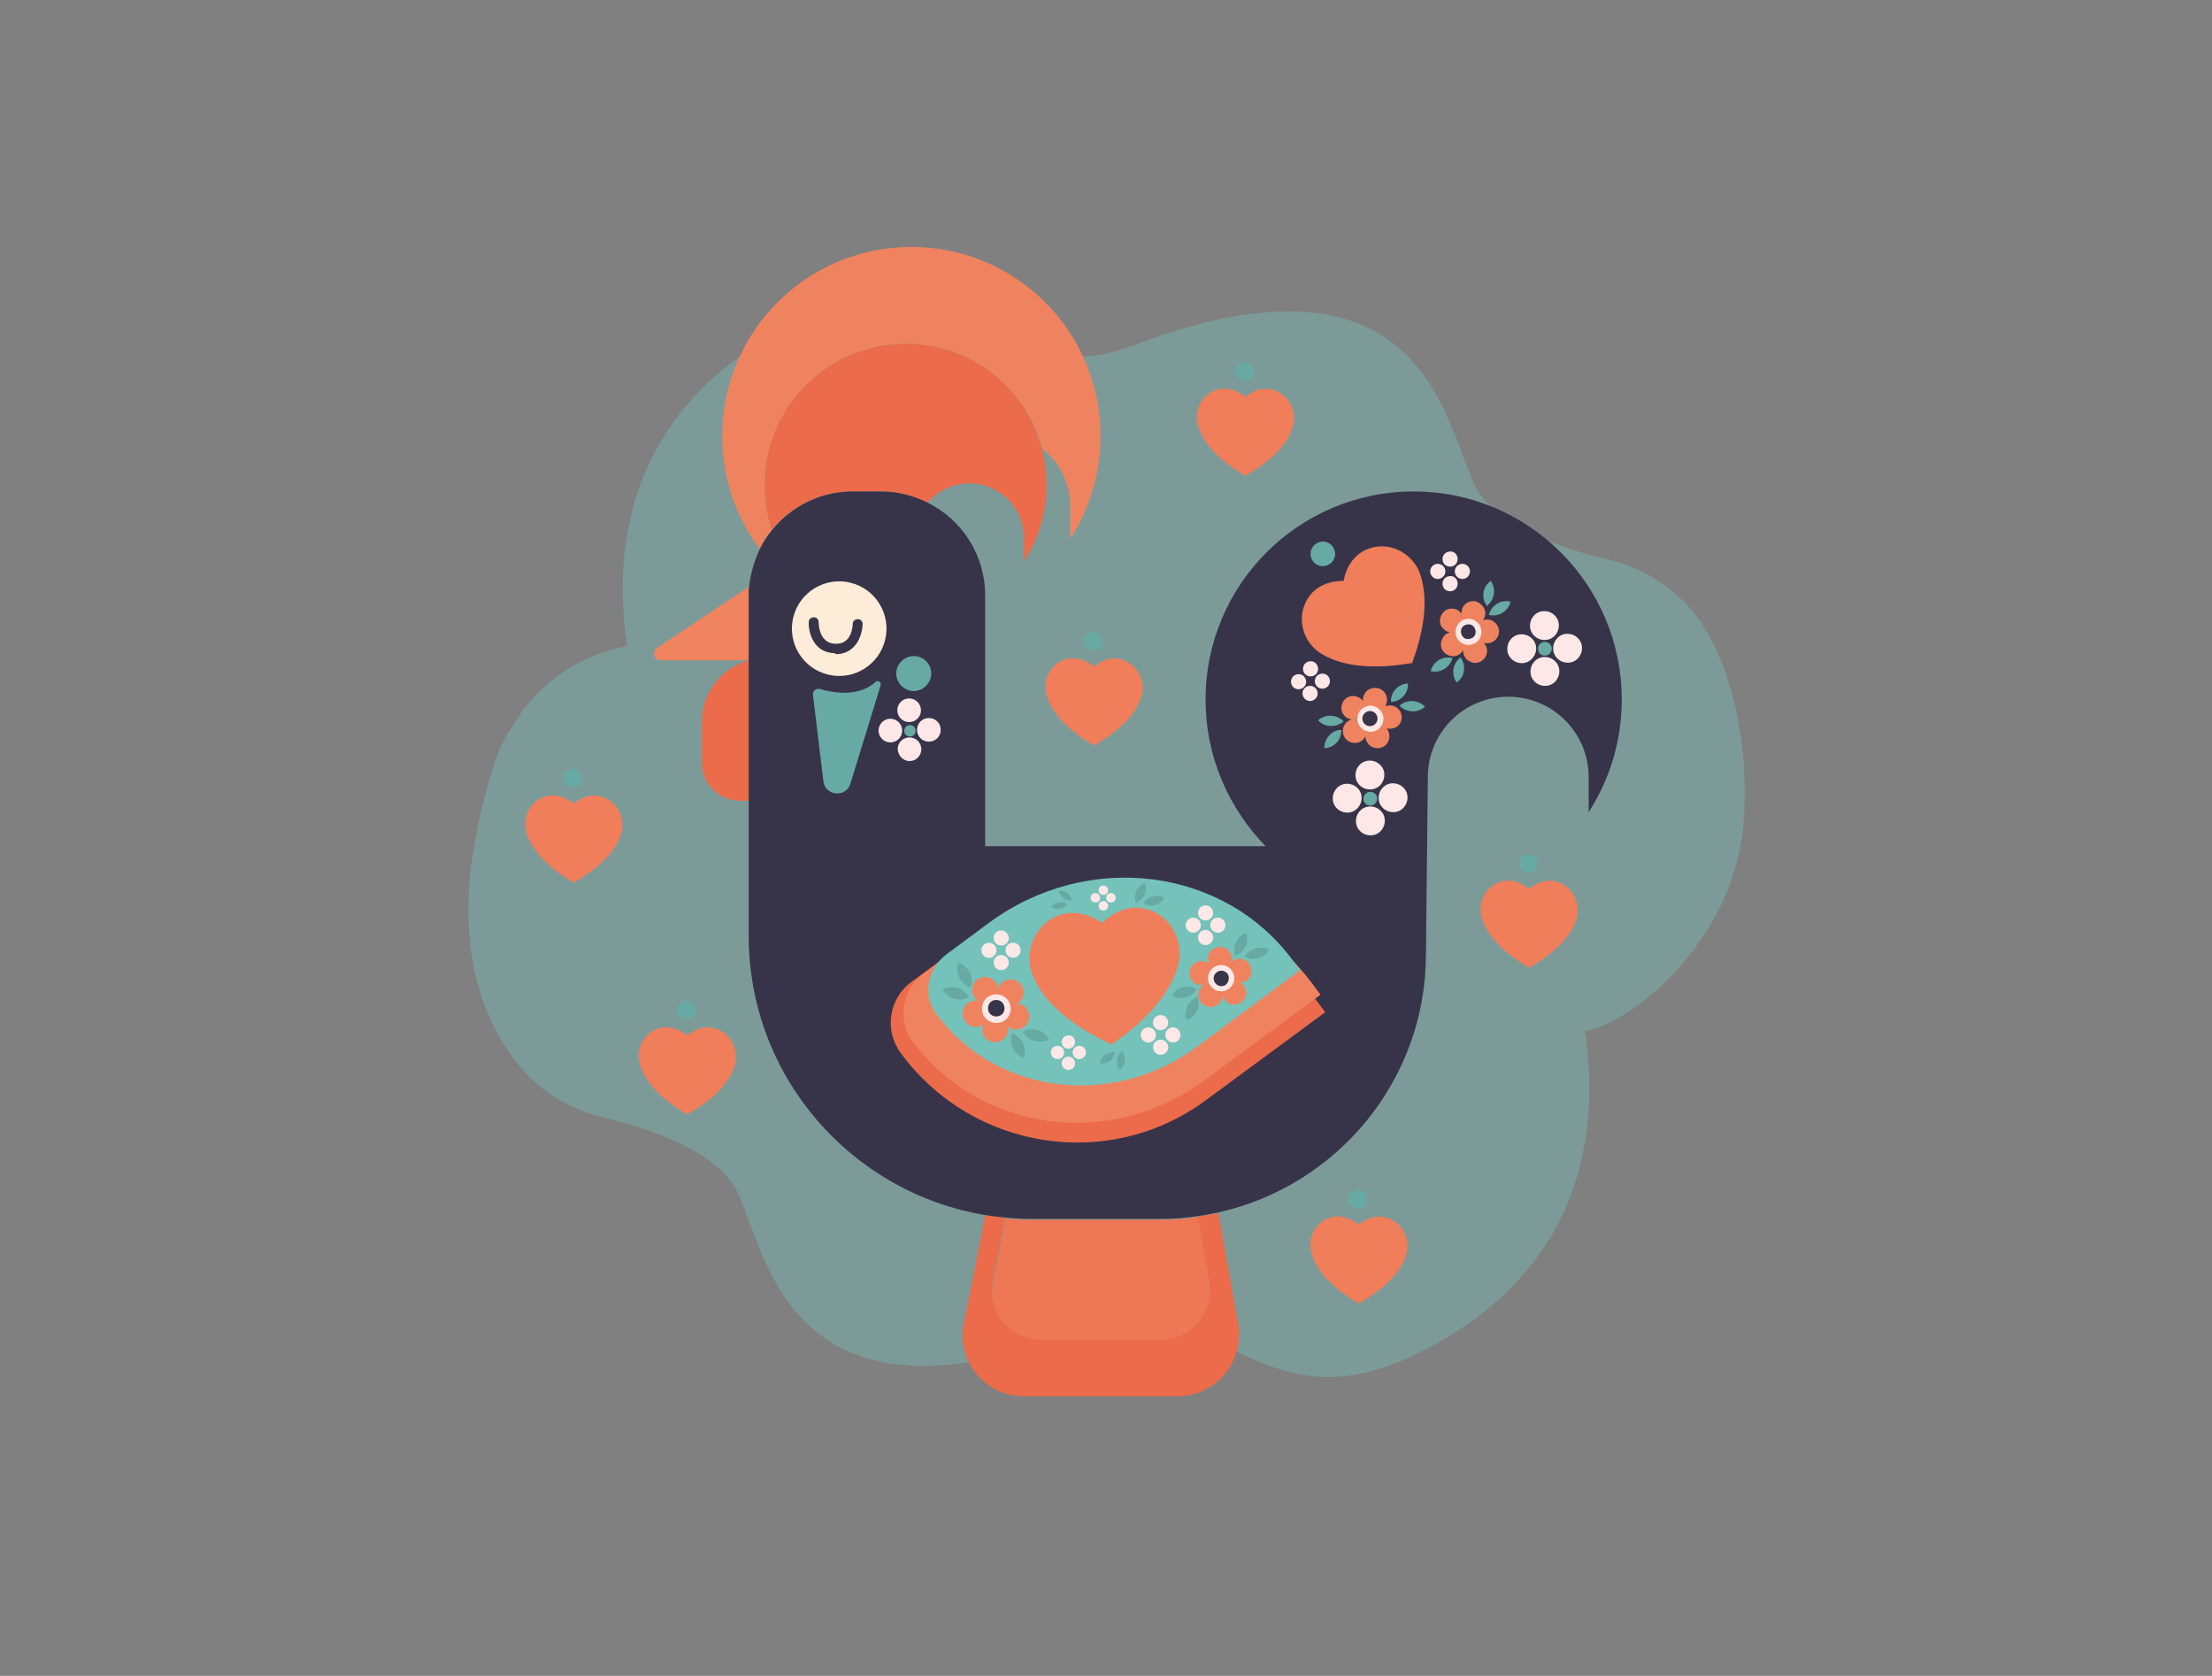
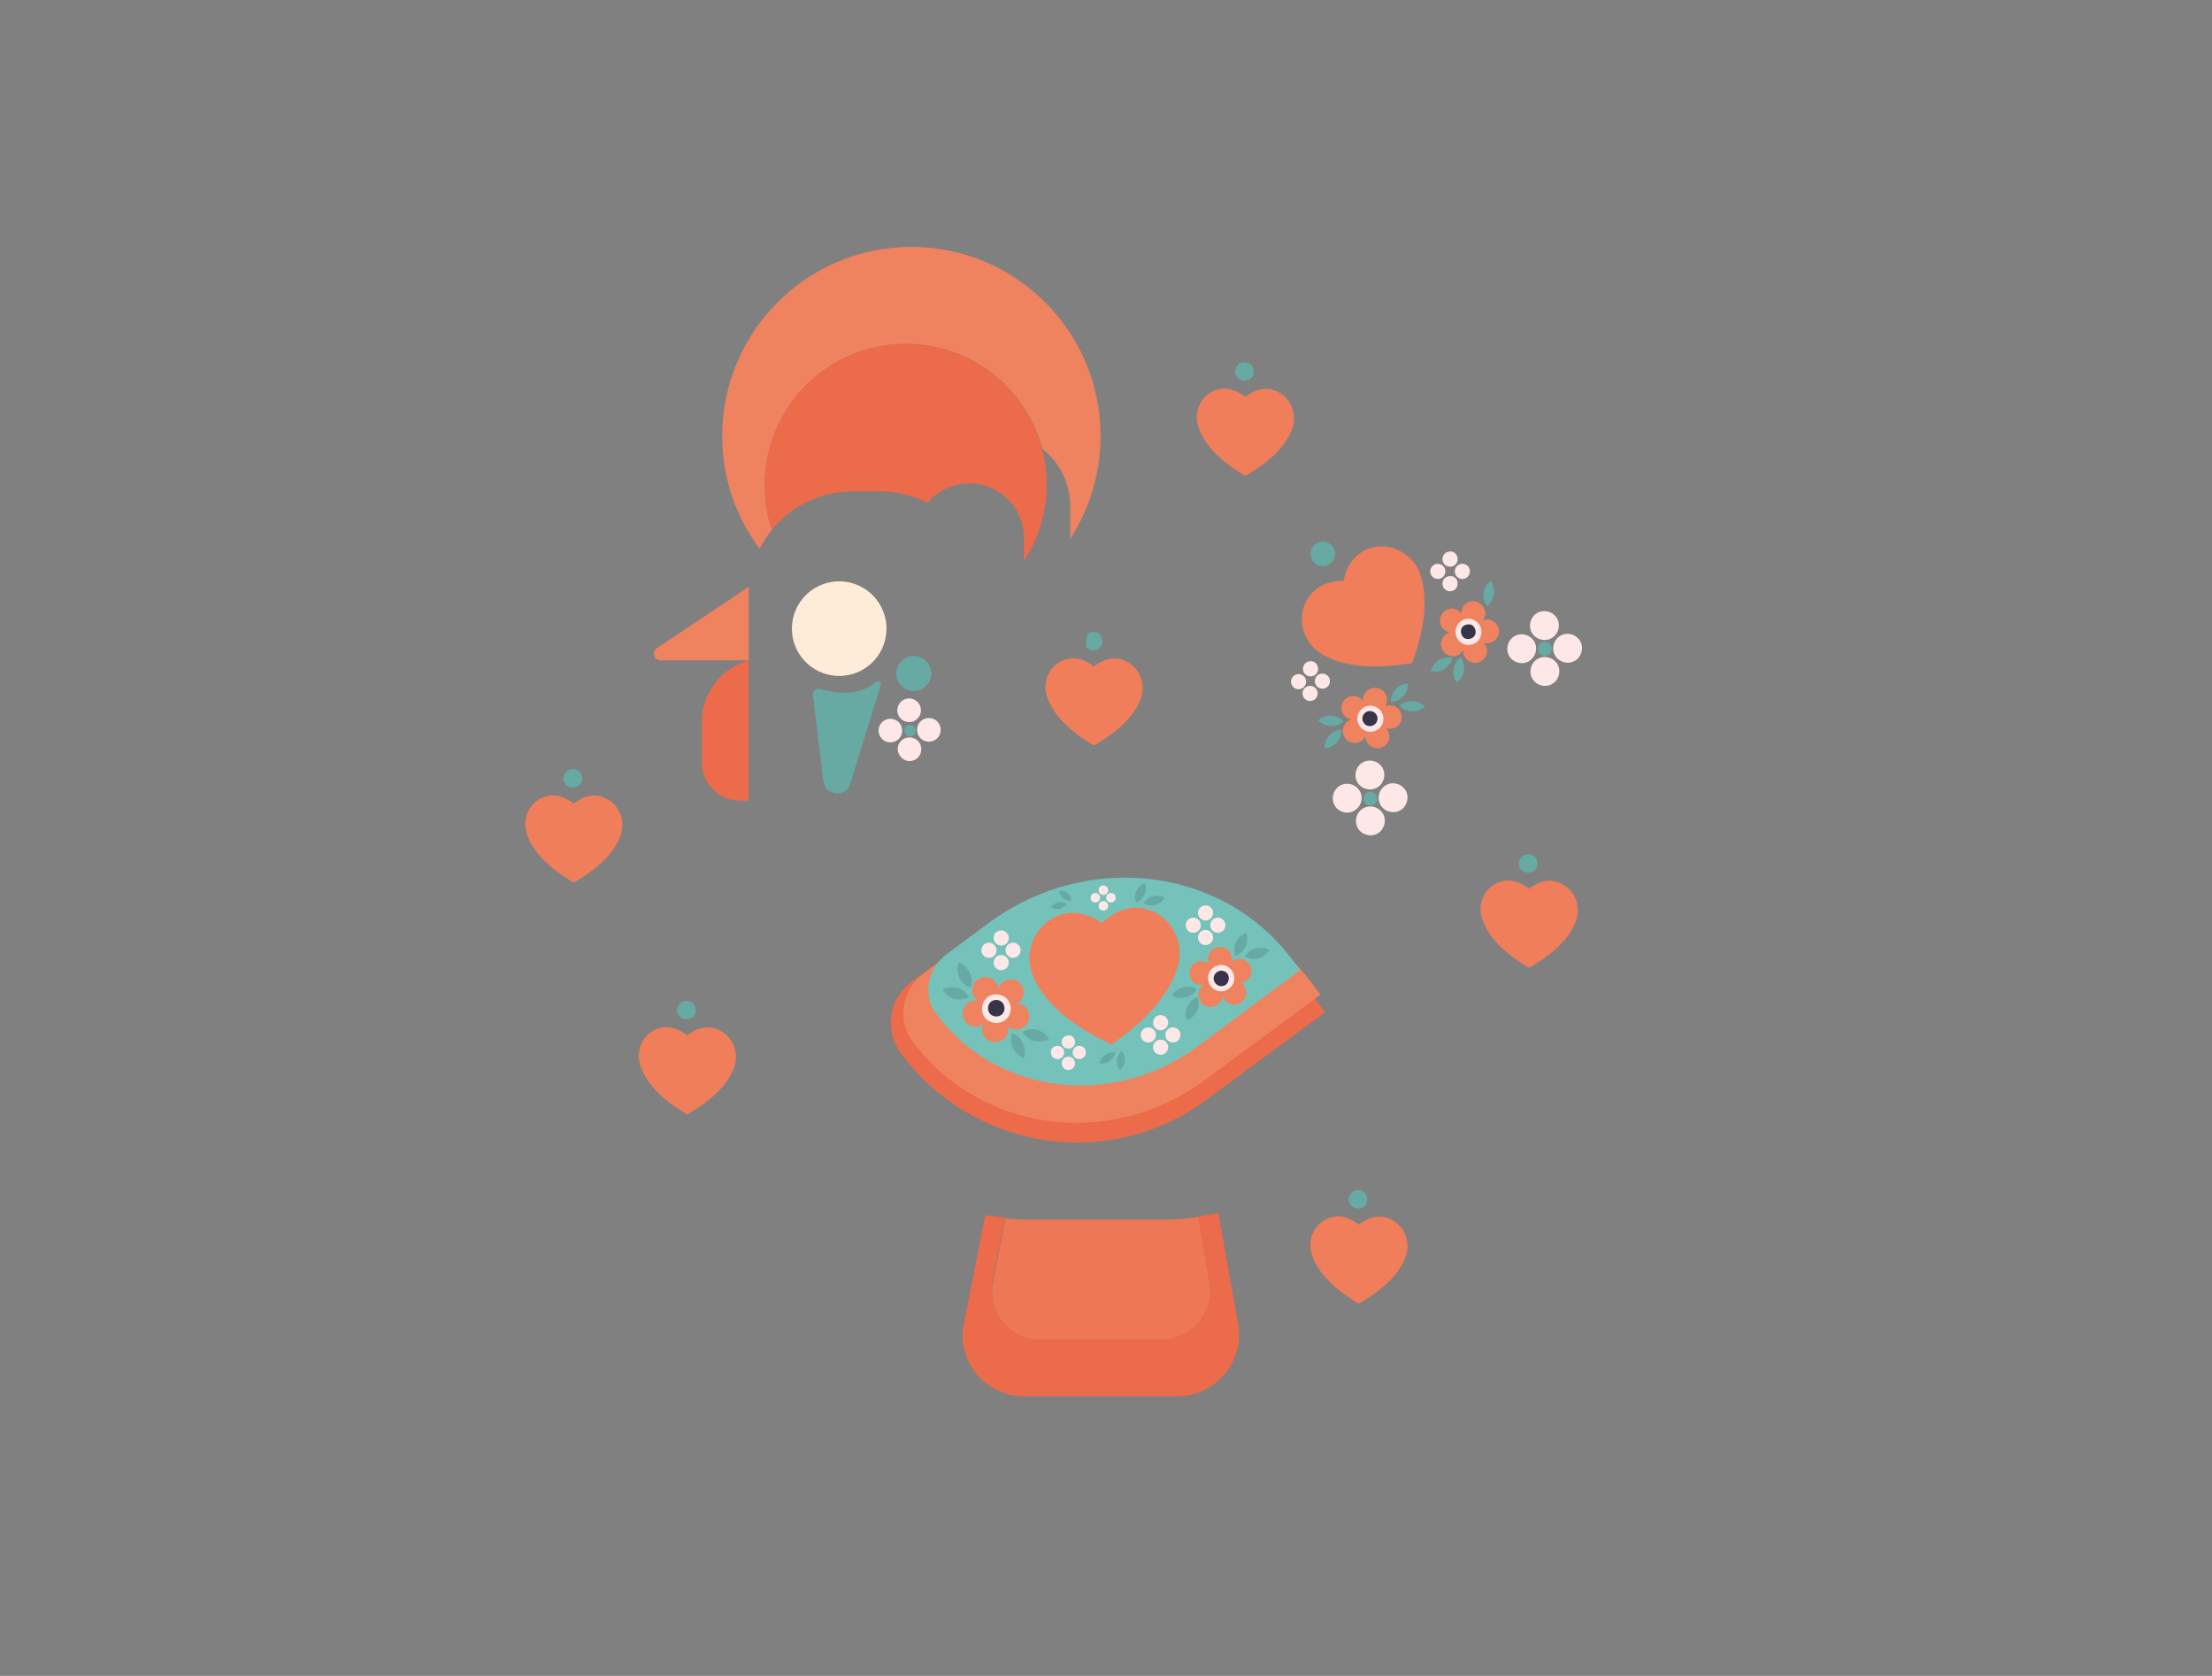
<svg xmlns="http://www.w3.org/2000/svg" id="Layer_1" x="0px" y="0px" viewBox="0 0 467.7 354.3" style="enable-background:new 0 0 467.7 354.3;" xml:space="preserve">
  <rect x="0" y="0" width="467.7" height="354.3" fill="#808080" stroke="none" />
  <style type="text/css">	.st0{opacity:0.41;fill:#75C2BA;}	.st1{fill:#EB6B4A;}	.st2{fill:#F0835F;}	.st3{opacity:0.57;fill:#F0835F;}	.st4{fill:#373449;}	.st5{fill:#FDEDD8;}	.st6{fill:#75C2BA;}	.st7{fill:#F07E5A;}	.st8{fill:#66AAA3;}	.st9{fill:#FDE8E7;}</style>
  <g>
    <g>
-       <path class="st0" d="M108,154.2c-5.1,6.4-8.9,30.1-8.7,32.1c-1.1,13.1,1,26.8,10,38.4c4.6,5.9,11.2,9.9,18.4,11.6   c9.4,2.2,24.1,7,28.3,15.9c6.3,13.3,10.9,52.6,72,29.4c29.4-11.2,37.3,21.4,71.6,4.6c27.6-13.5,40.1-37.1,35.5-68.2   c10.4-1.8,31.2-19.2,33.5-43.4c1.3-13.8-1.3-33.1-10.2-44.7c-4.6-5.9-11.2-9.9-18.4-11.6c-9.4-2.2-24.1-7-28.3-15.9   c-6.3-13.3-10.9-52.6-72-29.4c-29.4,11.2-37.3-21.4-71.6-4.6c-27.6,13.5-40.1,37.1-35.5,68.2C122.1,138.5,113.1,144.9,108,154.2z" />
      <g>
        <g>
          <g>
            <path class="st1" d="M148.4,152.6v8.6c0,4.5,3.6,8.1,8.1,8.1h1.8v-29.7C152.6,141.2,148.4,146.4,148.4,152.6z" />
            <path class="st2" d="M158.4,124L138.9,137c-1.2,0.8-0.6,2.6,0.8,2.6h18.6v-13.6C158.3,125.3,158.3,124.6,158.4,124z" />
            <g>
              <path class="st2" d="M161.7,102.5c0-16.5,13.4-29.8,29.8-29.8c13.9,0,25.5,9.4,28.9,22.2c3.6,2.8,5.9,7.2,5.9,12.2v6.8       c4-6.2,6.4-13.7,6.4-21.7c0-22.1-17.9-40-40-40s-40,17.9-40,40c0,8.9,2.9,17.1,7.9,23.8c0.7-1.4,1.6-2.7,2.6-4       C162.2,109,161.7,105.8,161.7,102.5z" />
              <path class="st1" d="M191.5,72.7c-16.5,0-29.8,13.4-29.8,29.8c0,3.3,0.5,6.5,1.5,9.5c4-4.9,10.2-8.1,17-8.1h6       c3.6,0,7,0.9,9.9,2.4c2.1-2.5,5.3-4.1,8.9-4.1c6.4,0,11.5,5.2,11.5,11.5v5c3-4.7,4.8-10.2,4.8-16.2c0-2.6-0.3-5.2-1-7.6       C217,82.1,205.4,72.7,191.5,72.7z" />
              <g>
                <path class="st1" d="M255.7,271c1.1,6.3-3.7,12.1-10.2,12.1h-25.6c-6.4,0-11.2-5.9-10-12.2l2.6-13.5        c-1.4-0.1-2.8-0.3-4.2-0.5c0,0,0,0.1,0,0.1l-4.5,22.8c-1.6,8,4.5,15.4,12.7,15.4h32.4c8.1,0,14.3-7.3,12.9-15.3l-4.2-23.5        c-1.4,0.3-2.9,0.6-4.4,0.8L255.7,271z" />
                <path class="st1" d="M219.9,283.2h25.6c6.4,0,11.3-5.8,10.2-12.1l-2.4-13.8c-2.6,0.4-5.2,0.6-7.9,0.6h-27.2        c-1.9,0-3.8-0.1-5.6-0.3l-2.6,13.5C208.7,277.3,213.5,283.2,219.9,283.2z" />
                <path class="st3" d="M219.9,283.2h25.6c6.4,0,11.3-5.8,10.2-12.1l-2.4-13.8c-2.6,0.4-5.2,0.6-7.9,0.6h-27.2        c-1.9,0-3.8-0.1-5.6-0.3l-2.6,13.5C208.7,277.3,213.5,283.2,219.9,283.2z" />
-                 <path class="st4" d="M342.9,147.9c0-24.3-19.7-44-44-44s-44,19.7-44,44c0,12.1,4.9,23,12.7,31h-59.3v-53        c0-8.6-4.9-16-12.1-19.6c-3-1.5-6.4-2.4-9.9-2.4h-6c-6.9,0-13,3.2-17,8.1c-1,1.2-1.9,2.5-2.6,4c-1.2,2.5-2,5.2-2.3,8        c-0.1,0.6-0.1,1.2-0.1,1.9v13.6v0v29.7v9.6v1.1v17.9c0,29.8,21.7,54.4,50.1,59.1c1.4,0.2,2.8,0.4,4.2,0.5        c1.8,0.2,3.7,0.3,5.6,0.3h27.2c2.7,0,5.3-0.2,7.9-0.6c1.5-0.2,2.9-0.5,4.4-0.8c25-5.6,43.8-27.9,43.8-54.6l0.4-37.4        c0-9.4,7.6-17,17-17c9.4,0,17,7.6,17,17v7.4C340.3,164.9,342.9,156.7,342.9,147.9z" />
              </g>
            </g>
          </g>
          <g>
            <ellipse transform="matrix(0.231 -0.973 0.973 0.231 7.146 274.814)" class="st5" cx="177.4" cy="132.9" rx="10" ry="10" />
-             <path class="st4" d="M177,138.3c4.1-0.2,5.3-4.1,5.4-6.3c0-0.6-0.4-1.1-1-1.1c-0.6,0-1.1,0.4-1.1,1c0,0.4-0.2,4.4-3.7,4.2      c-3.5-0.1-3.5-4.3-3.5-4.5c0-0.6-0.4-1.1-1-1.1c-0.6,0-1.1,0.4-1.1,1c-0.1,2.2,1,6.5,5.5,6.6      C176.7,138.3,176.8,138.3,177,138.3z" />
          </g>
        </g>
        <g>
          <g>
            <g>
              <path class="st1" d="M202.9,200.1l-10.2,7.5c-4.8,3.5-5.8,10.3-2.2,15.1l0,0c15.2,20.6,44.2,25,64.6,9.8l25.1-18.5l-1.8-2.4       C260.6,187.6,226.8,182.4,202.9,200.1z" />
              <path class="st2" d="M205.2,198.5l-9.9,7.3c-4.6,3.4-5.7,9.9-2.4,14.3l0,0c14.3,19.3,42,23,61.9,8.2l24.4-18l-1.7-2.3       C260.8,185.6,228.4,181.3,205.2,198.5z" />
              <path class="st6" d="M209.1,195.1l-8.9,6.6c-4.2,3.1-5.2,8.8-2.2,12.7h0c12.6,17,37.2,20.1,55.1,6.9l21.8-16.2l-1.5-2       C258.8,183.3,230,179.7,209.1,195.1z" />
            </g>
            <path class="st7" d="M243.6,192.6c-4.8-2-8.6,0.7-10.6,2.5c-2.2-1.5-6.5-3.5-10.9-0.7c-3.9,2.5-5.5,7.6-3.7,11.9      c1.7,4.2,6.1,9.6,16.6,14.5l0,0.1c0,0,0,0,0.1-0.1c0,0,0.1,0,0.1,0l0-0.1c9.5-6.6,12.9-12.6,14-17      C250.2,199.2,247.9,194.4,243.6,192.6z" />
          </g>
          <path class="st8" d="M236.8,226.2L236.8,226.2c1.2-1,1.4-2.8,0.4-4l0,0l0,0C236,223.2,235.8,225,236.8,226.2L236.8,226.2z" />
          <g>
            <path class="st8" d="M232.5,224.8L232.5,224.8c0.3-1.5,1.8-2.6,3.3-2.3l0,0l0,0C235.5,224.1,234,225.1,232.5,224.8L232.5,224.8      z" />
          </g>
          <g>
            <g>
              <path class="st2" d="M216.7,212.8c-0.5-0.4-1-0.6-1.6-0.6c0.3-0.2,0.5-0.3,0.7-0.6c1-1.2,0.8-2.9-0.3-3.9       c-1.2-1-2.9-0.8-3.9,0.3c-0.3,0.3-0.4,0.7-0.5,1c-0.1-0.7-0.4-1.3-1-1.8c-1.2-1-2.9-0.8-3.9,0.3c-1,1.2-0.8,2.9,0.3,3.9       c0.1,0.1,0.2,0.1,0.3,0.2c-0.9-0.2-2,0.1-2.6,0.9c-1,1.2-0.8,2.9,0.3,3.9c1,0.9,2.4,0.9,3.4,0.1c-0.5,1.1-0.2,2.4,0.7,3.2       c1.2,1,2.9,0.8,3.9-0.3c0.6-0.7,0.8-1.6,0.6-2.4c0,0,0,0,0,0c1.2,1,2.9,0.8,3.9-0.3C218,215.5,217.8,213.8,216.7,212.8z        M212.2,215.5c-1-0.9-2.4-0.9-3.4-0.1c0.5-1.1,0.2-2.4-0.7-3.2c-0.1-0.1-0.2-0.1-0.3-0.2c0.9,0.2,2-0.1,2.6-0.9       c0.3-0.3,0.4-0.7,0.5-1c0.1,0.7,0.4,1.3,1,1.8c0.5,0.4,1,0.6,1.6,0.6c-0.3,0.2-0.5,0.3-0.7,0.6       C212.2,213.8,212,214.7,212.2,215.5C212.2,215.5,212.2,215.5,212.2,215.5z" />
              <path class="st9" d="M213,215.2c-1.1,1.3-3,1.4-4.3,0.4c-1.3-1.1-1.4-3-0.4-4.3c1.1-1.3,3-1.4,4.3-0.4       C213.9,212,214.1,213.9,213,215.2z" />
              <path class="st4" d="M212,214.3c-0.6,0.7-1.7,0.8-2.5,0.2c-0.7-0.6-0.8-1.7-0.2-2.5c0.6-0.7,1.7-0.8,2.5-0.2       C212.5,212.5,212.6,213.6,212,214.3z" />
            </g>
            <g>
              <path class="st8" d="M216.5,223.7L216.5,223.7c-2.1-0.8-3.3-3.2-2.5-5.3l0,0l0,0C216.1,219.2,217.2,221.6,216.5,223.7       L216.5,223.7z" />
              <path class="st8" d="M199.3,209.2L199.3,209.2c1.1,2,3.6,2.7,5.6,1.6l0,0l0,0C203.8,208.8,201.3,208.1,199.3,209.2       L199.3,209.2z" />
            </g>
            <g>
              <path class="st8" d="M221.8,219.7L221.8,219.7c-1.1-2-3.6-2.7-5.6-1.6l0,0l0,0C217.3,220.1,219.8,220.8,221.8,219.7       L221.8,219.7z" />
            </g>
            <g>
              <path class="st8" d="M202.7,203.5L202.7,203.5c2.1,0.8,3.3,3.2,2.5,5.3l0,0h0C203,208,201.9,205.7,202.7,203.5L202.7,203.5z" />
            </g>
          </g>
          <g>
            <g>
              <path class="st2" d="M264,203.6c-0.9-1.1-2.5-1.2-3.6-0.3c0,0,0,0,0,0c0.2-0.7,0-1.6-0.5-2.2c-0.9-1.1-2.5-1.2-3.6-0.3       c-0.9,0.7-1.1,1.9-0.7,2.9c-0.9-0.7-2.2-0.7-3.2,0.1c-1.1,0.9-1.2,2.5-0.3,3.6c0.6,0.7,1.5,1,2.4,0.8       c-0.1,0.1-0.2,0.1-0.2,0.2c-1.1,0.9-1.2,2.5-0.3,3.6c0.9,1.1,2.5,1.2,3.6,0.3c0.5-0.4,0.8-1,0.9-1.7c0.1,0.3,0.3,0.7,0.5,0.9       c0.9,1.1,2.5,1.2,3.6,0.3c1.1-0.9,1.2-2.5,0.3-3.6c-0.2-0.2-0.4-0.4-0.6-0.5c0.5,0,1-0.2,1.5-0.6       C264.8,206.3,264.9,204.7,264,203.6z M259.6,204.7c-0.2,0.7,0,1.6,0.5,2.2c0.2,0.2,0.4,0.4,0.6,0.5c-0.5,0-1,0.2-1.5,0.6       c-0.5,0.4-0.8,1-0.9,1.7c-0.1-0.3-0.3-0.7-0.5-0.9c-0.6-0.7-1.5-1-2.4-0.8c0.1-0.1,0.2-0.1,0.2-0.2c0.9-0.7,1.1-1.9,0.7-2.9       C257.4,205.5,258.7,205.5,259.6,204.7C259.6,204.7,259.6,204.7,259.6,204.7z" />
              <path class="st9" d="M260.3,205c-1-1.2-2.7-1.3-3.9-0.3c-1.2,1-1.3,2.7-0.3,3.9c1,1.2,2.7,1.3,3.9,0.3       C261.2,207.9,261.3,206.2,260.3,205z" />
              <path class="st4" d="M259.5,205.8c-0.6-0.7-1.6-0.8-2.3-0.2c-0.7,0.6-0.8,1.6-0.2,2.3c0.6,0.7,1.6,0.8,2.3,0.2       C259.9,207.5,260,206.4,259.5,205.8z" />
            </g>
            <g>
              <path class="st8" d="M263.5,197.2L263.5,197.2c-2,0.7-3,2.9-2.3,4.9l0,0l0,0C263.2,201.3,264.2,199.2,263.5,197.2L263.5,197.2       z" />
              <path class="st8" d="M247.8,210.5L247.8,210.5c1-1.8,3.3-2.5,5.2-1.4l0,0l0,0C252,210.9,249.7,211.5,247.8,210.5L247.8,210.5z       " />
            </g>
            <g>
              <path class="st8" d="M268.4,200.8L268.4,200.8c-1,1.8-3.3,2.5-5.2,1.4l0,0l0,0C264.3,200.5,266.6,199.8,268.4,200.8       L268.4,200.8z" />
            </g>
            <g>
              <path class="st8" d="M250.9,215.7L250.9,215.7c2-0.7,3-2.9,2.3-4.9l0,0l0,0C251.2,211.5,250.2,213.7,250.9,215.7L250.9,215.7z       " />
            </g>
          </g>
          <g>
            <g>
              <circle class="st9" cx="254.9" cy="193" r="1.6" />
              <circle class="st9" cx="254.9" cy="198.2" r="1.6" />
              <circle class="st9" cx="257.5" cy="195.6" r="1.6" />
              <circle class="st9" cx="252.3" cy="195.6" r="1.6" />
            </g>
          </g>
          <g>
            <g>
              <path class="st9" d="M227.3,220.3c0,0.8-0.6,1.4-1.4,1.4c-0.8,0-1.4-0.6-1.4-1.4s0.6-1.4,1.4-1.4       C226.7,218.8,227.3,219.5,227.3,220.3z" />
              <path class="st9" d="M227.3,224.8c0,0.8-0.6,1.4-1.4,1.4c-0.8,0-1.4-0.6-1.4-1.4c0-0.8,0.6-1.4,1.4-1.4       C226.7,223.4,227.3,224,227.3,224.8z" />
              <path class="st9" d="M228.2,223.9c-0.8,0-1.4-0.6-1.4-1.4c0-0.8,0.6-1.4,1.4-1.4s1.4,0.6,1.4,1.4       C229.6,223.3,228.9,223.9,228.2,223.9z" />
              <path class="st9" d="M223.6,223.9c-0.8,0-1.4-0.6-1.4-1.4c0-0.8,0.6-1.4,1.4-1.4c0.8,0,1.4,0.6,1.4,1.4       C225,223.3,224.4,223.9,223.6,223.9z" />
            </g>
          </g>
          <g>
            <g>
              <circle class="st9" cx="245.4" cy="216.2" r="1.6" />
              <circle class="st9" cx="245.4" cy="221.4" r="1.6" />
              <circle class="st9" cx="248" cy="218.8" r="1.6" />
              <circle class="st9" cx="242.8" cy="218.8" r="1.6" />
            </g>
          </g>
          <g>
            <g>
              <path class="st9" d="M213.3,198.3c0,0.9-0.7,1.6-1.6,1.6c-0.9,0-1.6-0.7-1.6-1.6c0-0.9,0.7-1.6,1.6-1.6       C212.5,196.7,213.3,197.4,213.3,198.3z" />
              <path class="st9" d="M213.3,203.5c0,0.9-0.7,1.6-1.6,1.6c-0.9,0-1.6-0.7-1.6-1.6c0-0.9,0.7-1.6,1.6-1.6       C212.5,201.9,213.3,202.6,213.3,203.5z" />
              <circle class="st9" cx="214.2" cy="200.9" r="1.6" />
              <circle class="st9" cx="209.1" cy="200.9" r="1.6" />
            </g>
          </g>
          <g>
            <g>
              <circle class="st9" cx="233.3" cy="188.2" r="1" />
              <circle class="st9" cx="233.3" cy="191.5" r="1" />
              <circle class="st9" cx="234.9" cy="189.8" r="1" />
              <circle class="st9" cx="231.6" cy="189.8" r="1" />
            </g>
          </g>
          <path class="st8" d="M242.1,186.7L242.1,186.7c-1.7,0.6-2.5,2.5-1.9,4.2l0,0l0,0C241.8,190.2,242.7,188.3,242.1,186.7     L242.1,186.7z" />
          <g>
            <path class="st8" d="M246.2,189.8L246.2,189.8c-0.9,1.6-2.9,2.1-4.4,1.2l0,0l0,0C242.7,189.4,244.7,188.9,246.2,189.8      L246.2,189.8z" />
          </g>
          <path class="st8" d="M223.9,188.3L223.9,188.3c1.3-0.2,2.6,0.8,2.7,2.1l0,0l0,0C225.3,190.6,224.1,189.6,223.9,188.3     L223.9,188.3z" />
          <g>
            <path class="st8" d="M222.2,191.8L222.2,191.8c1.1,0.7,2.7,0.4,3.4-0.7l0,0l0,0C224.5,190.4,222.9,190.7,222.2,191.8      L222.2,191.8z" />
          </g>
        </g>
        <g>
          <path class="st8" d="M173.5,145.7c2.8,0.8,8,1.7,11.6-1.5c0.5-0.5,1.3,0,1.1,0.7l-6.4,20.8c-0.9,3-5.3,2.6-5.7-0.5l-2.2-18.2     C171.7,146.1,172.6,145.4,173.5,145.7z" />
          <path class="st8" d="M196.9,142.4c0,2-1.7,3.7-3.7,3.7c-2,0-3.7-1.7-3.7-3.7c0-2,1.7-3.7,3.7-3.7     C195.2,138.7,196.9,140.3,196.9,142.4z" />
          <g>
            <g>
              <path class="st9" d="M196.4,156.8c-1.4,0-2.5-1.1-2.5-2.5c0-1.4,1.1-2.5,2.5-2.5c1.4,0,2.5,1.1,2.5,2.5       S197.8,156.8,196.4,156.8z" />
              <ellipse transform="matrix(0.254 -0.967 0.967 0.254 -8.874 297.324)" class="st9" cx="188.3" cy="154.4" rx="2.5" ry="2.5" />
              <path class="st9" d="M189.8,158.4c0-1.4,1.1-2.5,2.5-2.5c1.4,0,2.5,1.1,2.5,2.5c0,1.4-1.1,2.5-2.5,2.5       C191,160.9,189.9,159.8,189.8,158.4z" />
              <g>
                <path class="st8" d="M191.2,154.5c0-0.7,0.5-1.2,1.2-1.2c0.7,0,1.2,0.5,1.2,1.2c0,0.7-0.5,1.2-1.2,1.2        C191.7,155.7,191.2,155.2,191.2,154.5z" />
              </g>
              <ellipse transform="matrix(0.215 -0.977 0.977 0.215 4.037 305.722)" class="st9" cx="192.3" cy="150.3" rx="2.5" ry="2.5" />
            </g>
          </g>
        </g>
        <g>
          <g>
            <path class="st7" d="M290.4,115.7c-4.4,1-5.9,4.8-6.3,7.1c-2.4,0-6.4,0.7-8.2,4.9c-1.6,3.8-0.1,8.2,3.3,10.4      c3.3,2.1,9.2,3.8,19.2,2.1l0.1,0.1c0,0,0,0,0-0.1c0,0,0,0,0.1,0l0-0.1c3.5-9.5,2.9-15.5,1.5-19.2      C298.5,117.1,294.4,114.8,290.4,115.7z" />
          </g>
          <g>
            <g>
              <path class="st2" d="M296.2,150.7c-0.5-1.3-2-1.9-3.3-1.4c0,0,0,0,0,0c0.4-0.7,0.5-1.5,0.2-2.3c-0.5-1.3-2-1.9-3.3-1.4       c-1.1,0.4-1.7,1.5-1.6,2.6c-0.7-0.9-1.9-1.3-3-0.9c-1.3,0.5-1.9,2-1.4,3.3c0.4,0.9,1.2,1.4,2,1.5c-0.1,0-0.2,0.1-0.3,0.1       c-1.3,0.5-1.9,2-1.4,3.3c0.5,1.3,2,1.9,3.3,1.4c0.6-0.3,1.1-0.7,1.3-1.3c0,0.3,0,0.7,0.2,1c0.5,1.3,2,1.9,3.3,1.4       c1.3-0.5,1.9-2,1.4-3.3c-0.1-0.3-0.3-0.5-0.4-0.7c0.5,0.1,1,0.1,1.6-0.1C296.1,153.5,296.7,152,296.2,150.7z M291.7,150.4       c-0.4,0.7-0.5,1.5-0.2,2.3c0.1,0.3,0.3,0.5,0.4,0.7c-0.5-0.1-1-0.1-1.6,0.1c-0.6,0.3-1.1,0.7-1.3,1.3c0-0.3,0-0.7-0.2-1       c-0.4-0.9-1.2-1.4-2-1.5c0.1,0,0.2-0.1,0.3-0.1c1.1-0.4,1.7-1.5,1.5-2.6C289.3,150.5,290.6,150.9,291.7,150.4       C291.7,150.4,291.7,150.4,291.7,150.4z" />
              <path class="st9" d="M292.3,150.9c-0.6-1.4-2.2-2.1-3.6-1.5c-1.4,0.6-2.1,2.2-1.5,3.6c0.6,1.4,2.2,2.1,3.6,1.5       C292.2,154,292.9,152.3,292.3,150.9z" />
              <ellipse transform="matrix(0.833 -0.553 0.553 0.833 -35.719 185.506)" class="st4" cx="289.7" cy="152" rx="1.6" ry="1.6" />
            </g>
            <g>
              <path class="st8" d="M297.7,144.5L297.7,144.5c-2.1,0.1-3.7,1.8-3.6,3.9l0,0l0,0C296.2,148.3,297.8,146.6,297.7,144.5       L297.7,144.5z" />
              <path class="st8" d="M278.7,152.3L278.7,152.3c1.5-1.4,3.9-1.3,5.4,0.2l0,0l0,0C282.5,153.9,280.1,153.8,278.7,152.3       L278.7,152.3z" />
            </g>
            <g>
              <path class="st8" d="M301.3,149.4L301.3,149.4c-1.5,1.4-3.9,1.3-5.4-0.2l0,0l0,0C297.4,147.8,299.8,147.9,301.3,149.4       L301.3,149.4z" />
            </g>
            <g>
              <path class="st8" d="M280,158.2L280,158.2c2.1-0.1,3.7-1.8,3.6-3.9l0,0l0,0C281.6,154.3,280,156.1,280,158.2L280,158.2z" />
            </g>
          </g>
          <g>
            <g>
              <path class="st2" d="M309.4,128.2c-0.3,0.5-0.4,1-0.4,1.5c-0.2-0.2-0.4-0.4-0.6-0.6c-1.2-0.8-2.7-0.5-3.5,0.7       c-0.8,1.2-0.5,2.7,0.7,3.5c0.3,0.2,0.6,0.3,1,0.4c-0.6,0.1-1.2,0.5-1.5,1.1c-0.8,1.2-0.5,2.7,0.7,3.5c1.2,0.8,2.7,0.5,3.5-0.7       c0.1-0.1,0.1-0.2,0.1-0.2c-0.1,0.9,0.3,1.8,1.1,2.3c1.2,0.8,2.7,0.5,3.5-0.7c0.7-1,0.5-2.3-0.3-3.1c1,0.3,2.2-0.1,2.8-1       c0.8-1.2,0.5-2.7-0.7-3.5c-0.7-0.5-1.5-0.5-2.2-0.3c0,0,0,0,0,0c0.8-1.2,0.5-2.7-0.7-3.5C311.8,126.7,310.2,127,309.4,128.2z        M312.4,132c-0.7,1-0.5,2.3,0.3,3.1c-1-0.3-2.2,0.1-2.8,1c-0.1,0.1-0.1,0.2-0.1,0.2c0.1-0.9-0.3-1.8-1.1-2.3       c-0.3-0.2-0.6-0.3-1-0.4c0.6-0.1,1.2-0.5,1.5-1.1c0.3-0.5,0.4-1,0.4-1.5c0.2,0.2,0.4,0.4,0.6,0.6       C310.8,132.2,311.7,132.2,312.4,132C312.4,132,312.4,132,312.4,132z" />
              <path class="st9" d="M312,131.3c1.3,0.8,1.6,2.6,0.8,3.8c-0.8,1.3-2.6,1.6-3.8,0.8c-1.3-0.8-1.6-2.6-0.8-3.8       C309,130.8,310.7,130.4,312,131.3z" />
              <path class="st4" d="M311.3,132.2c0.7,0.5,0.9,1.5,0.5,2.2c-0.5,0.7-1.5,0.9-2.2,0.5c-0.7-0.5-0.9-1.5-0.5-2.2       C309.6,132,310.6,131.8,311.3,132.2z" />
            </g>
            <g>
-               <path class="st8" d="M319.4,127.2L319.4,127.2c-0.5,2-2.5,3.3-4.6,2.8l0,0l0,0C315.3,128,317.3,126.7,319.4,127.2L319.4,127.2       z" />
              <path class="st8" d="M308,144.3L308,144.3c1.7-1.2,2.1-3.6,0.8-5.3l0,0l0,0C307.1,140.3,306.8,142.7,308,144.3L308,144.3z" />
            </g>
            <g>
              <path class="st8" d="M315.2,122.8L315.2,122.8c-1.7,1.2-2.1,3.6-0.8,5.3l0,0l0,0C316,126.8,316.4,124.5,315.2,122.8       L315.2,122.8z" />
            </g>
            <g>
              <path class="st8" d="M302.5,141.9L302.5,141.9c0.5-2,2.5-3.3,4.6-2.8l0,0l0,0C306.6,141.1,304.5,142.4,302.5,141.9       L302.5,141.9z" />
            </g>
          </g>
          <g>
            <g>
              <path class="st9" d="M278.7,141.4c0,0.9-0.7,1.6-1.6,1.6c-0.9,0-1.6-0.7-1.6-1.6c0-0.9,0.7-1.6,1.6-1.6       C277.9,139.7,278.7,140.5,278.7,141.4z" />
              <circle class="st9" cx="277" cy="146.6" r="1.6" />
              <circle class="st9" cx="279.6" cy="144" r="1.6" />
              <ellipse transform="matrix(0.16 -0.987 0.987 0.16 88.534 391.913)" class="st9" cx="274.4" cy="144" rx="1.6" ry="1.6" />
            </g>
          </g>
          <g>
            <g>
              <path class="st9" d="M294.6,171.7c-1.7,0-3.1-1.3-3.1-3s1.3-3.1,3-3.1s3.1,1.3,3.1,3C297.6,170.3,296.3,171.7,294.6,171.7z" />
              <path class="st9" d="M284.9,171.8c-1.7,0-3.1-1.3-3.1-3c0-1.7,1.3-3.1,3-3.1c1.7,0,3.1,1.3,3.1,3       C287.9,170.4,286.5,171.8,284.9,171.8z" />
              <path class="st9" d="M286.7,173.6c0-1.7,1.3-3.1,3-3.1c1.7,0,3.1,1.3,3.1,3c0,1.7-1.3,3.1-3,3.1S286.7,175.3,286.7,173.6z" />
              <g>
                <path class="st8" d="M288.3,168.9c0-0.8,0.6-1.5,1.4-1.5c0.8,0,1.5,0.6,1.5,1.4c0,0.8-0.6,1.5-1.4,1.5        C288.9,170.3,288.3,169.7,288.3,168.9z" />
              </g>
              <path class="st9" d="M286.6,163.9c0-1.7,1.3-3.1,3-3.1c1.7,0,3.1,1.3,3.1,3c0,1.7-1.3,3.1-3,3.1       C288,166.9,286.6,165.6,286.6,163.9z" />
            </g>
          </g>
          <g>
            <g>
              <path class="st9" d="M331.5,140.1c-1.7,0-3.1-1.3-3.1-3c0-1.7,1.3-3.1,3-3.1c1.7,0,3.1,1.3,3.1,3       C334.5,138.7,333.2,140.1,331.5,140.1z" />
              <path class="st9" d="M321.8,140.2c-1.7,0-3.1-1.3-3.1-3c0-1.7,1.3-3.1,3-3.1c1.7,0,3.1,1.3,3.1,3       C324.8,138.8,323.4,140.2,321.8,140.2z" />
              <path class="st9" d="M323.6,142c0-1.7,1.3-3.1,3-3.1c1.7,0,3.1,1.3,3.1,3c0,1.7-1.3,3.1-3,3.1S323.6,143.7,323.6,142z" />
              <g>
                <path class="st8" d="M325.2,137.2c0-0.8,0.6-1.5,1.4-1.5c0.8,0,1.5,0.6,1.5,1.4s-0.6,1.5-1.4,1.5        C325.9,138.7,325.2,138,325.2,137.2z" />
              </g>
              <path class="st9" d="M323.5,132.3c0-1.7,1.3-3.1,3-3.1c1.7,0,3.1,1.3,3.1,3c0,1.7-1.3,3.1-3,3.1       C324.9,135.3,323.5,134,323.5,132.3z" />
            </g>
          </g>
          <g>
            <g>
              <path class="st9" d="M308.2,118.2c0,0.9-0.7,1.6-1.6,1.6c-0.9,0-1.6-0.7-1.6-1.6c0-0.9,0.7-1.6,1.6-1.6       C307.5,116.5,308.2,117.3,308.2,118.2z" />
              <path class="st9" d="M308.2,123.4c0,0.9-0.7,1.6-1.6,1.6c-0.9,0-1.6-0.7-1.6-1.6c0-0.9,0.7-1.6,1.6-1.6       C307.5,121.7,308.2,122.5,308.2,123.4z" />
              <circle class="st9" cx="309.2" cy="120.8" r="1.6" />
              <circle class="st9" cx="304" cy="120.8" r="1.6" />
            </g>
          </g>
          <circle class="st8" cx="279.7" cy="117.1" r="2.6" />
        </g>
      </g>
    </g>
    <g>
      <g>
        <path class="st7" d="M224.3,139.8c3-1.5,5.6,0,7,1.1c1.4-1.1,4-2.6,7-1c2.7,1.4,3.9,4.6,3,7.5c-0.9,2.8-3.5,6.5-10,10.2l0,0.1    c0,0,0,0,0,0c0,0,0,0,0,0l0-0.1c-6.5-3.8-9-7.5-9.9-10.3C220.4,144.4,221.6,141.2,224.3,139.8z" />
      </g>
-       <path class="st8" d="M229.6,136.8c0.7,0.8,1.9,0.9,2.8,0.3c0.8-0.7,0.9-1.9,0.3-2.8c-0.7-0.8-1.9-0.9-2.8-0.3   C229,134.8,228.9,136,229.6,136.8z" />
+       <path class="st8" d="M229.6,136.8c0.7,0.8,1.9,0.9,2.8,0.3c0.8-0.7,0.9-1.9,0.3-2.8c-0.7-0.8-1.9-0.9-2.8-0.3   z" />
    </g>
    <g>
      <g>
        <path class="st7" d="M256.3,82.8c3-1.5,5.6,0,7,1.1c1.4-1.1,4-2.6,7-1c2.7,1.4,3.9,4.6,3,7.5c-0.9,2.8-3.5,6.5-10,10.2l0,0.1    c0,0,0,0,0,0c0,0,0,0,0,0l0-0.1c-6.5-3.8-9-7.5-9.9-10.3C252.4,87.4,253.6,84.2,256.3,82.8z" />
      </g>
      <path class="st8" d="M261.6,79.8c0.7,0.8,1.9,0.9,2.8,0.3c0.8-0.7,0.9-1.9,0.3-2.8c-0.7-0.8-1.9-1-2.8-0.3   C261,77.8,260.9,79,261.6,79.8z" />
    </g>
    <g>
      <g>
        <path class="st7" d="M114.3,168.8c3-1.5,5.6,0,7,1.1c1.4-1.1,4-2.6,7-1c2.7,1.4,3.9,4.6,3,7.5c-0.9,2.8-3.5,6.5-10,10.2l0,0.1    c0,0,0,0,0,0c0,0,0,0,0,0l0-0.1c-6.5-3.8-9-7.5-9.9-10.3C110.4,173.4,111.6,170.2,114.3,168.8z" />
      </g>
      <path class="st8" d="M119.6,165.8c0.7,0.8,1.9,0.9,2.8,0.3c0.8-0.7,0.9-1.9,0.3-2.8c-0.7-0.8-1.9-0.9-2.8-0.3   C119,163.8,118.9,165,119.6,165.8z" />
    </g>
    <g>
      <g>
        <path class="st7" d="M138.3,217.8c3-1.5,5.6,0,7,1.1c1.4-1.1,4-2.6,7-1c2.7,1.4,3.9,4.6,3,7.5c-0.9,2.8-3.5,6.5-10,10.2l0,0.1    c0,0,0,0,0,0c0,0,0,0,0,0l0-0.1c-6.5-3.8-9-7.5-9.9-10.3C134.4,222.4,135.6,219.2,138.3,217.8z" />
      </g>
      <path class="st8" d="M143.6,214.8c0.7,0.8,1.9,0.9,2.8,0.3c0.8-0.7,1-1.9,0.3-2.8c-0.7-0.8-1.9-0.9-2.8-0.3   C143,212.8,142.9,214,143.6,214.8z" />
    </g>
    <g>
      <g>
        <path class="st7" d="M280.3,257.8c3-1.5,5.6,0,7,1.1c1.4-1.1,4-2.6,7-1c2.7,1.4,3.9,4.6,3,7.5c-0.9,2.8-3.5,6.5-10,10.2l0,0.1    c0,0,0,0,0,0c0,0,0,0,0,0l0-0.1c-6.5-3.8-9-7.5-9.9-10.3C276.4,262.4,277.6,259.2,280.3,257.8z" />
      </g>
      <path class="st8" d="M285.6,254.8c0.7,0.8,1.9,0.9,2.8,0.3c0.8-0.7,0.9-1.9,0.3-2.8c-0.7-0.8-1.9-0.9-2.8-0.3   C285,252.8,284.9,254,285.6,254.8z" />
    </g>
    <g>
      <g>
        <path class="st7" d="M316.3,186.8c3-1.5,5.6,0,7,1.1c1.4-1.1,4-2.6,7-1c2.7,1.4,3.9,4.6,3,7.5c-0.9,2.8-3.5,6.5-10,10.2l0,0.1    c0,0,0,0,0,0c0,0,0,0,0,0l0-0.1c-6.5-3.8-9-7.5-9.9-10.3C312.4,191.4,313.6,188.2,316.3,186.8z" />
      </g>
      <path class="st8" d="M321.6,183.8c0.7,0.8,1.9,0.9,2.8,0.3c0.8-0.7,0.9-1.9,0.3-2.8c-0.7-0.8-1.9-0.9-2.8-0.3   C321,181.8,320.9,183,321.6,183.8z" />
    </g>
  </g>
</svg>